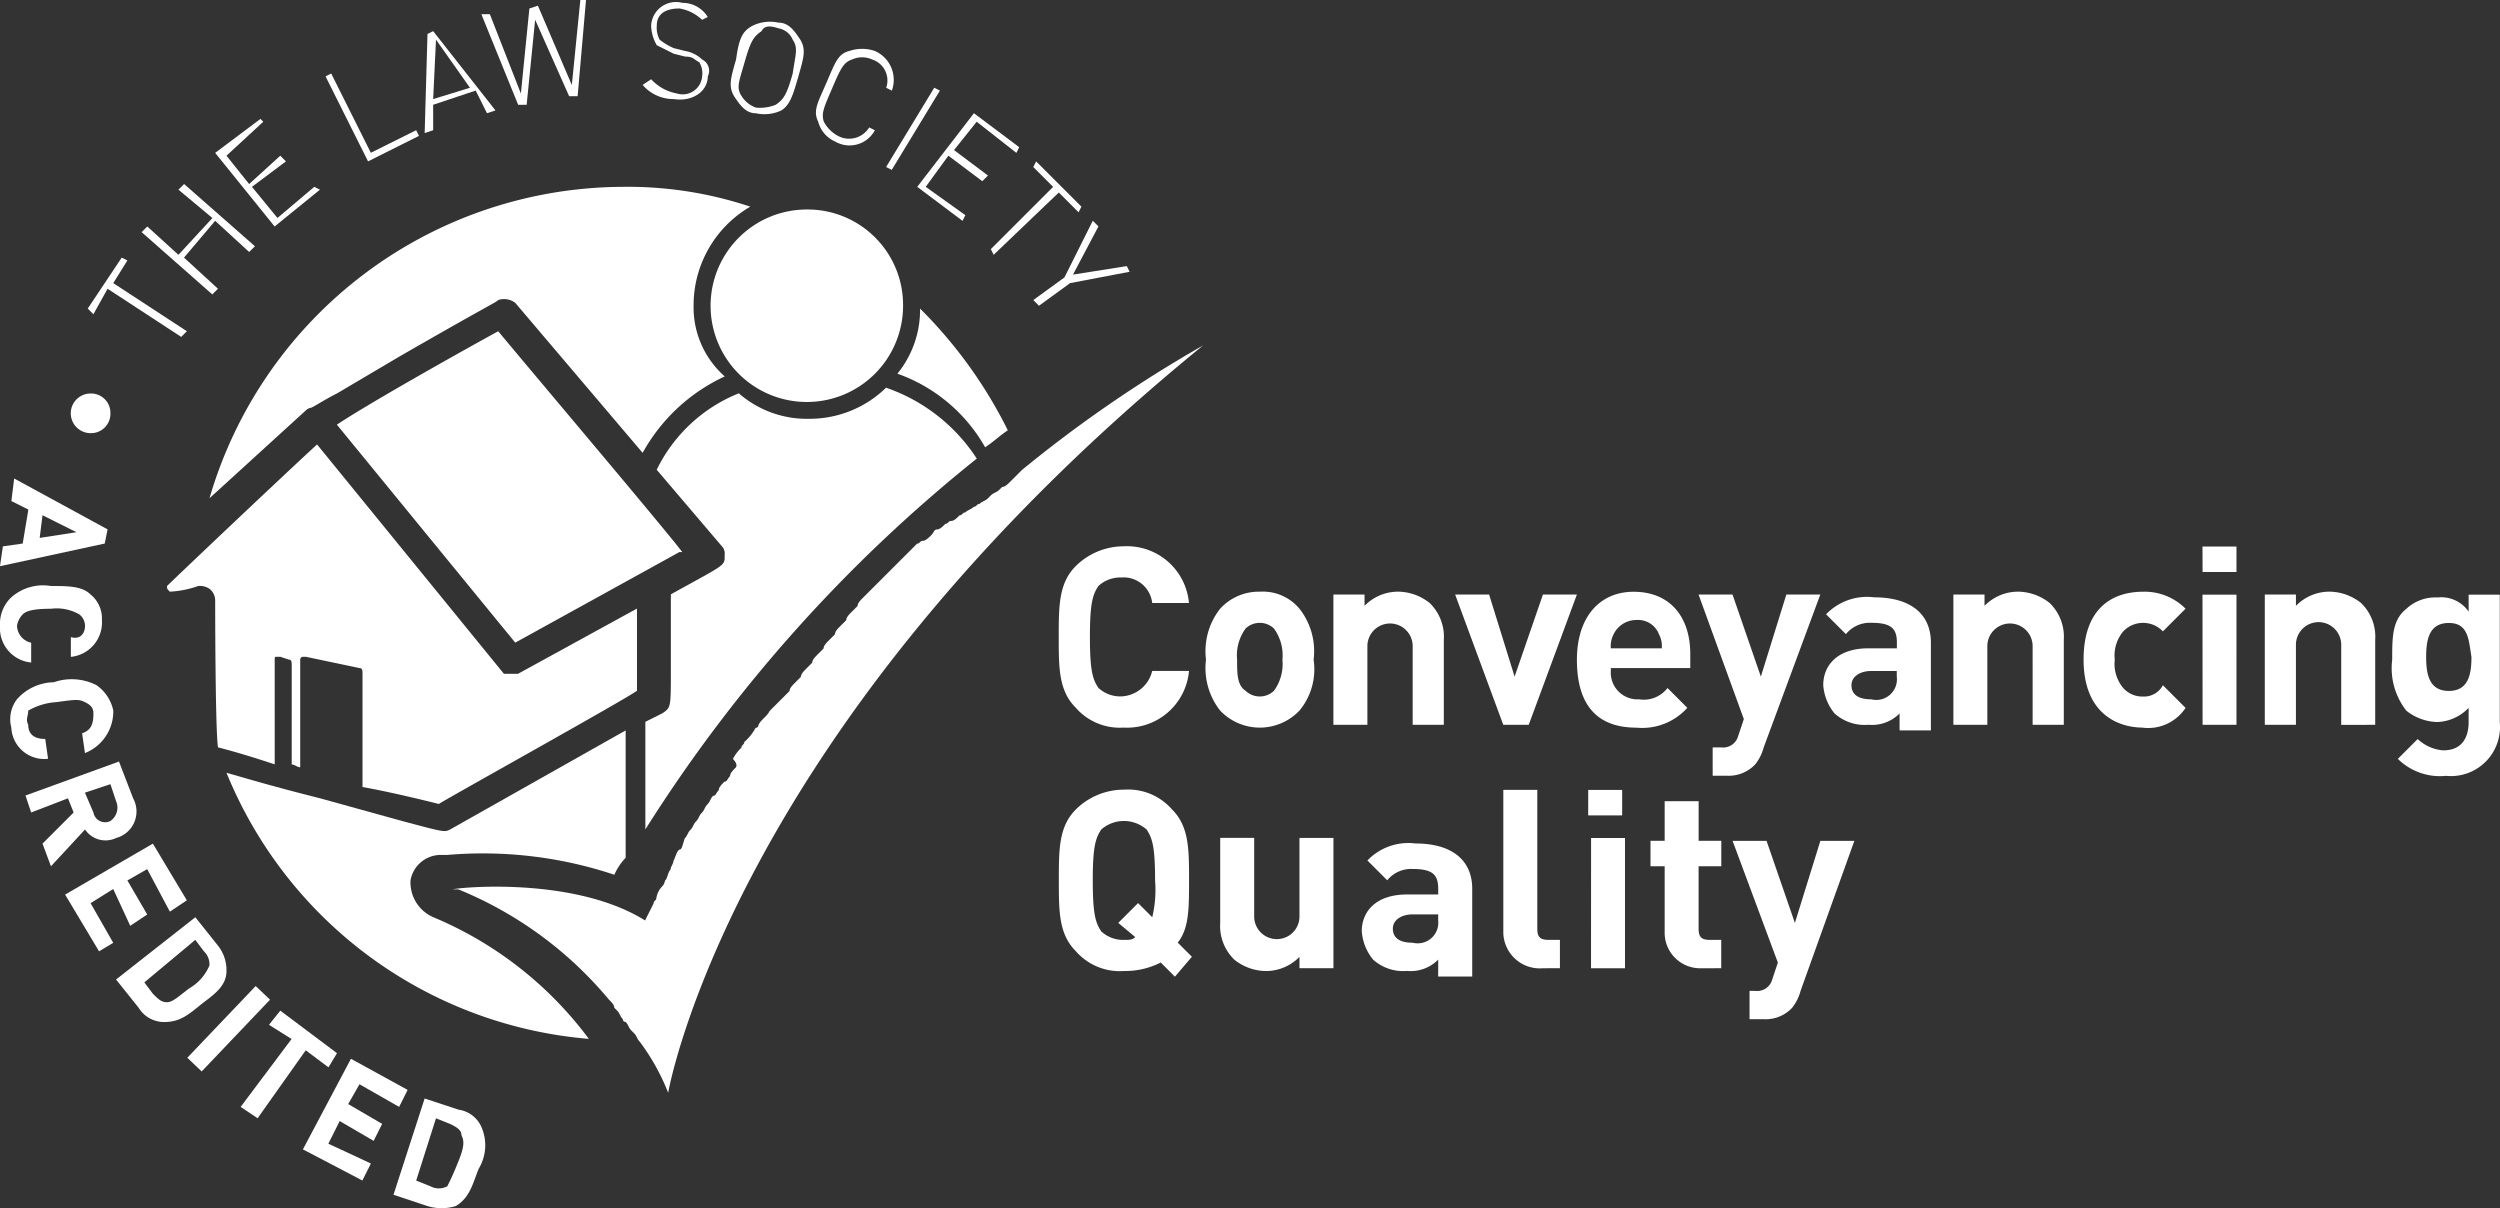
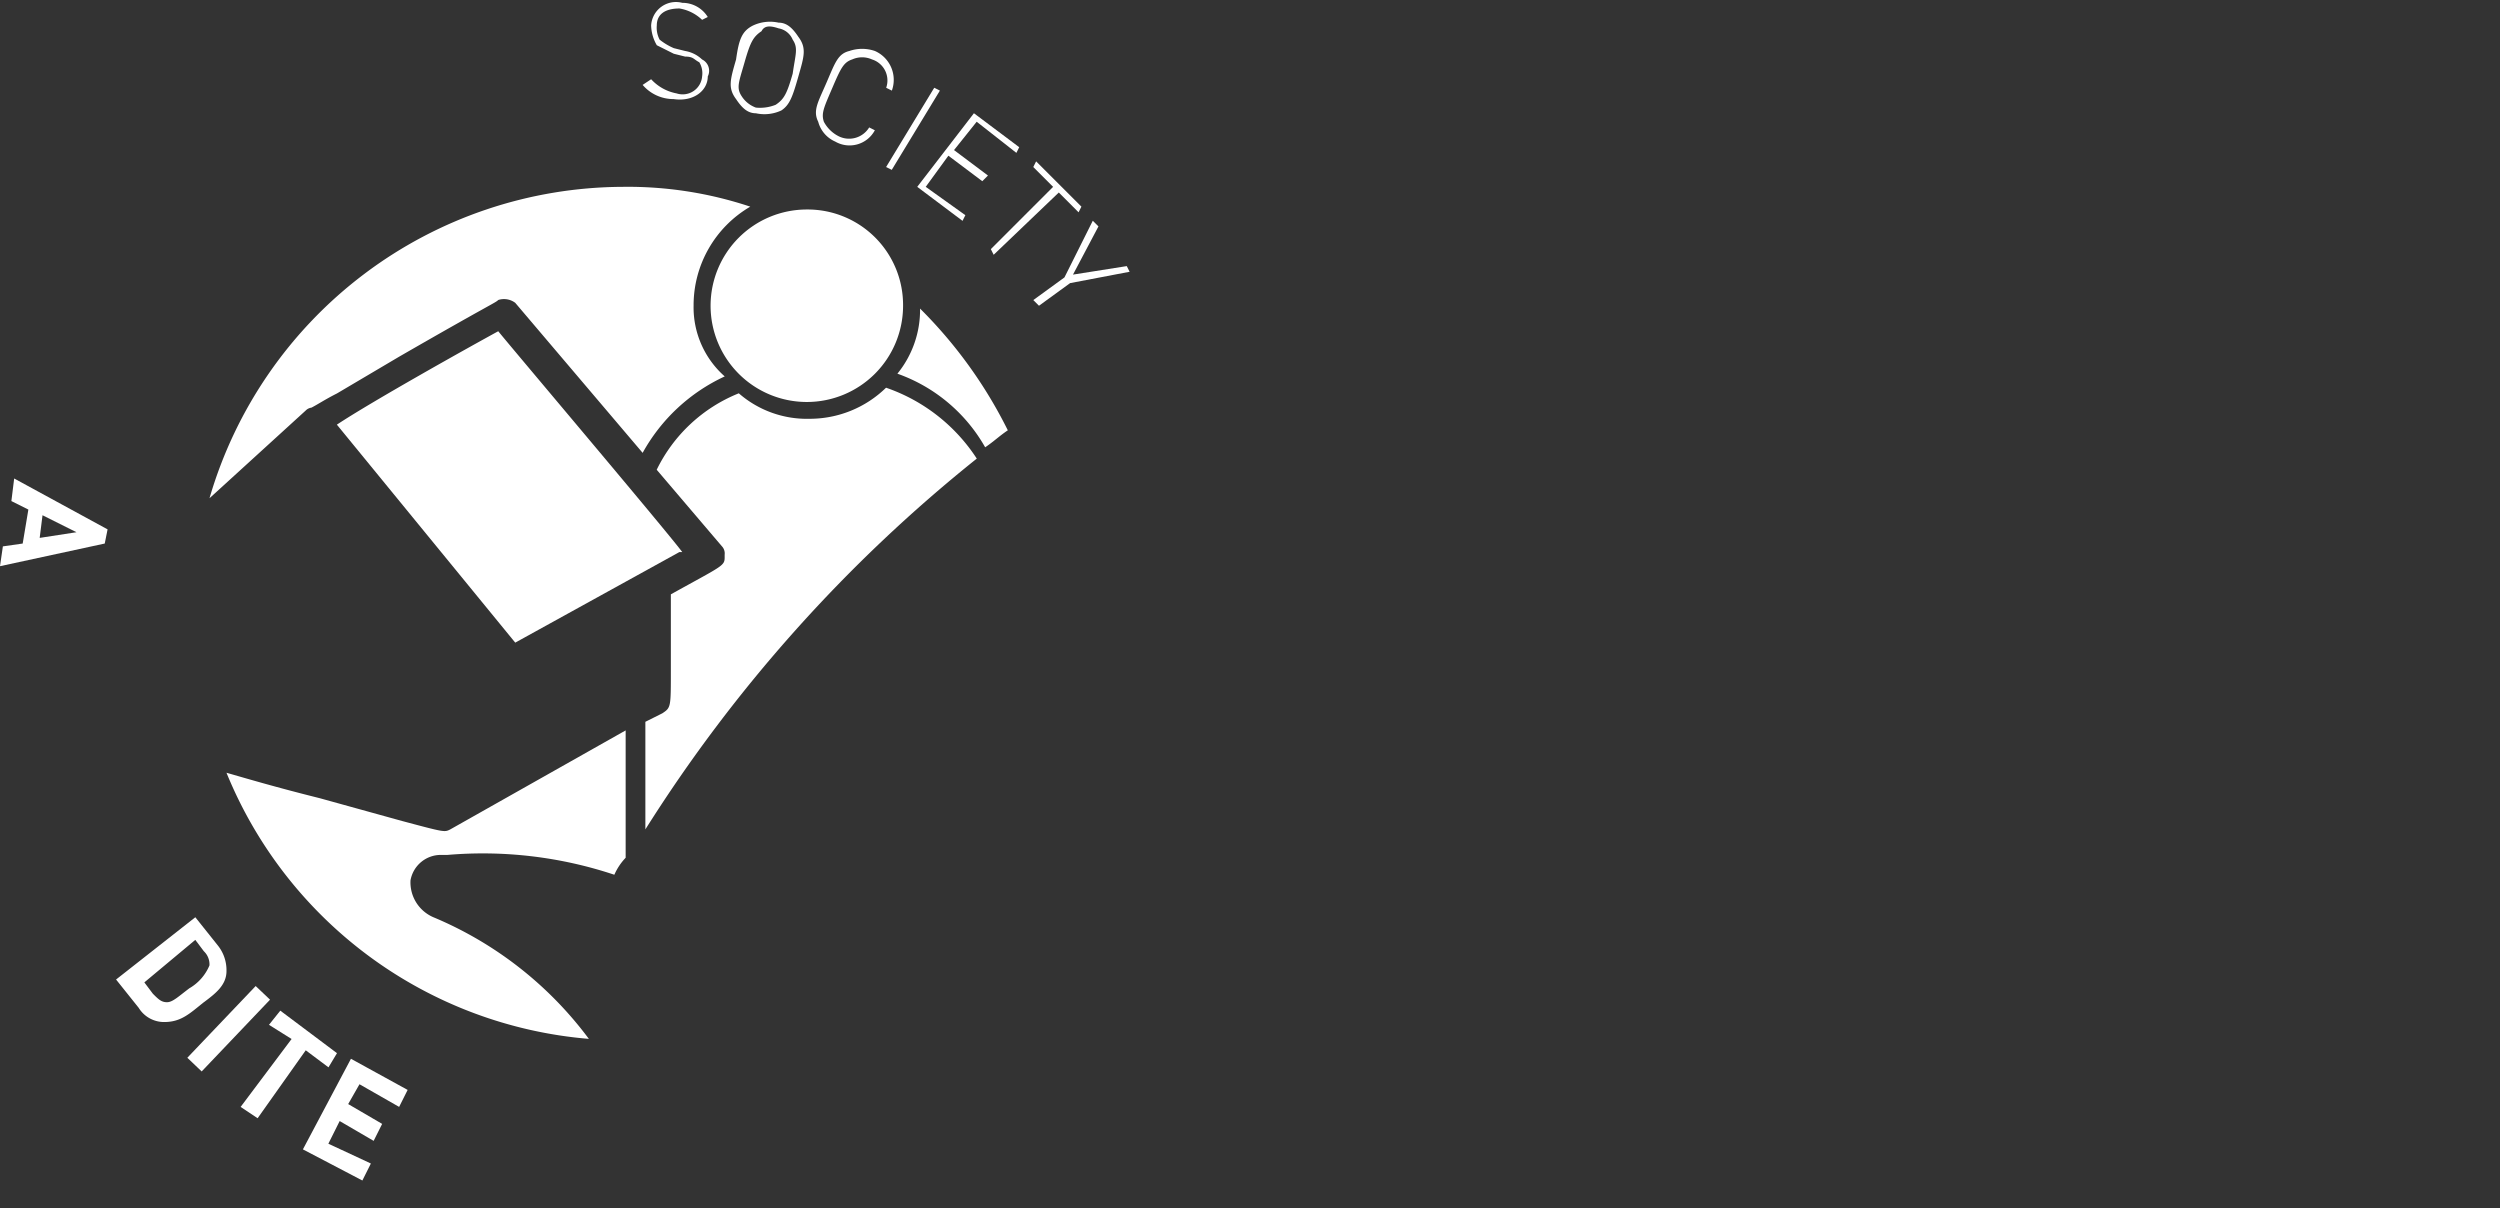
<svg xmlns="http://www.w3.org/2000/svg" id="Group_2480" data-name="Group 2480" width="123.487" height="59.675" viewBox="0 0 123.487 59.675">
  <rect x="0" y="0" width="123.487" height="59.675" fill="#333333" stroke="none" />
-   <path id="Path_2753" data-name="Path 2753" d="M54.519,35.938a2.881,2.881,0,0,1-2.377-.979C51.3,34.12,51.3,33,51.3,31.463s0-2.657.839-3.5a3.374,3.374,0,0,1,2.377-.979,3.073,3.073,0,0,1,3.216,2.8H55.917a1.423,1.423,0,0,0-1.538-1.259,1.588,1.588,0,0,0-1.119.42c-.28.42-.42.839-.42,2.517s.14,2.1.42,2.517a1.588,1.588,0,0,0,1.119.42,1.638,1.638,0,0,0,1.538-1.259h1.818a3.073,3.073,0,0,1-3.216,2.8m7.411-4.894a1.014,1.014,0,0,0-1.4,0,2.249,2.249,0,0,0-.42,1.538c0,.7,0,1.259.42,1.538a1.014,1.014,0,0,0,1.4,0,2.249,2.249,0,0,0,.42-1.538,2.249,2.249,0,0,0-.42-1.538M63.189,35.1a2.7,2.7,0,0,1-3.915,0,3.394,3.394,0,0,1-.7-2.517,3.394,3.394,0,0,1,.7-2.517,2.575,2.575,0,0,1,1.958-.839,2.354,2.354,0,0,1,1.958.839,3.394,3.394,0,0,1,.7,2.517,3.2,3.2,0,0,1-.7,2.517m5.593.7V31.883a1.119,1.119,0,0,0-2.237,0V35.8H64.867V29.366h1.538v.559a2.316,2.316,0,0,1,1.678-.7,2.545,2.545,0,0,1,1.538.559,2.316,2.316,0,0,1,.7,1.818v4.2Zm5.733,0H73.257L70.88,29.366h1.678l1.259,4.055,1.4-4.055h1.678Zm6.432-4.475a1.107,1.107,0,0,0-1.119-.7,1.246,1.246,0,0,0-1.119.7,1.261,1.261,0,0,0-.14.7h2.517a1.261,1.261,0,0,0-.14-.7m-2.377,1.818a1.321,1.321,0,0,0,1.4,1.4,1.473,1.473,0,0,0,1.4-.559l.979.979a2.992,2.992,0,0,1-2.517.979c-1.538,0-2.937-.7-2.937-3.356,0-2.1,1.119-3.356,2.8-3.356,1.818,0,2.8,1.259,2.8,3.076V33H78.571Zm7.551,3.776a2.277,2.277,0,0,1-.42.839,1.8,1.8,0,0,1-1.4.559h-.7v-1.4h.42a.767.767,0,0,0,.839-.559l.28-.839-2.237-6.153h1.678l1.4,4.055,1.259-4.055h1.678Zm6.572-3.776H91.436c-.559,0-.979.28-.979.7s.28.7.979.7a1.02,1.02,0,0,0,1.259-1.119Zm.14,2.657v-.559A1.91,1.91,0,0,1,91.3,35.8a2.229,2.229,0,0,1-1.678-.559,2.484,2.484,0,0,1-.559-1.4c0-.979.7-1.818,2.237-1.818h1.4v-.28c0-.7-.28-.979-1.259-.979a1.518,1.518,0,0,0-1.259.559l-.979-.979a2.8,2.8,0,0,1,2.377-.839c1.818,0,2.8.839,2.8,2.237v4.335H92.834Zm6.572,0V31.883a1.119,1.119,0,0,0-2.237,0V35.8H95.491V29.366h1.538v.559a2.316,2.316,0,0,1,1.678-.7,2.545,2.545,0,0,1,1.538.559,2.315,2.315,0,0,1,.7,1.818v4.2Zm5.454.14c-1.259,0-2.937-.7-2.937-3.356s1.538-3.356,2.937-3.356a2.846,2.846,0,0,1,2.1.839l-1.119,1.119a1.352,1.352,0,0,0-1.958,0,1.856,1.856,0,0,0-.42,1.4,1.856,1.856,0,0,0,.42,1.4,1.269,1.269,0,0,0,.979.42,1.056,1.056,0,0,0,.979-.559l1.119,1.119a2.207,2.207,0,0,1-2.1.979m2.937-6.572h1.678V35.8H107.8Zm0-2.377h1.678v1.259H107.8Zm6.852,8.81V31.883a1.119,1.119,0,1,0-2.237,0V35.8h-1.538V29.366h1.538v.559a2.316,2.316,0,0,1,1.678-.7,2.545,2.545,0,0,1,1.538.559,2.316,2.316,0,0,1,.7,1.818v4.2Zm5.314-5.034c-.979,0-1.119.839-1.119,1.678s.14,1.678,1.119,1.678,1.119-.839,1.119-1.678c-.14-.839-.14-1.678-1.119-1.678m-.14,7.551a2.956,2.956,0,0,1-2.377-.839l.979-.979a2.083,2.083,0,0,0,1.259.559c.979,0,1.259-.7,1.259-1.4v-.7a2.246,2.246,0,0,1-1.538.7,2.545,2.545,0,0,1-1.538-.559,3.394,3.394,0,0,1-.7-2.517c0-1.119,0-1.958.7-2.517a2.1,2.1,0,0,1,1.538-.559,1.64,1.64,0,0,1,1.538.7v-.839h1.538v6.293a2.426,2.426,0,0,1-2.657,2.657M55.638,40.972a1.7,1.7,0,0,0-2.237,0c-.28.42-.42.839-.42,2.517s.14,2.1.42,2.517a1.588,1.588,0,0,0,1.119.42c.28,0,.42,0,.559-.14l-.839-.7.979-.979.7.7a5.808,5.808,0,0,0,.14-1.818c0-1.678-.14-2.1-.42-2.517m1.4,7.271-.7-.7a3.871,3.871,0,0,1-1.818.42,2.881,2.881,0,0,1-2.377-.979c-.839-.839-.839-1.958-.839-3.5s0-2.657.839-3.5a3.374,3.374,0,0,1,2.377-.979,2.881,2.881,0,0,1,2.377.979c.839.839.839,1.958.839,3.5,0,1.4,0,2.377-.559,3.076l.7.7Zm6.153-.42v-.559a2.316,2.316,0,0,1-1.678.7,2.545,2.545,0,0,1-1.538-.559,2.316,2.316,0,0,1-.7-1.818v-4.2h1.678v3.915a1.119,1.119,0,0,0,2.237,0V41.391h1.678v6.432Zm6.852-2.657H68.782c-.559,0-.979.28-.979.7s.28.7.979.7a1.02,1.02,0,0,0,1.259-1.119Zm0,2.8V47.4a1.91,1.91,0,0,1-1.538.559,2.229,2.229,0,0,1-1.678-.559,2.485,2.485,0,0,1-.559-1.4c0-.979.7-1.818,2.237-1.818h1.538v-.28c0-.7-.28-.979-1.259-.979a1.518,1.518,0,0,0-1.259.559l-.979-.979a2.8,2.8,0,0,1,2.377-.839c1.818,0,2.8.839,2.8,2.237v4.335H70.041Zm5.174-.14a1.8,1.8,0,0,1-1.958-1.818V39.014h1.678v6.852c0,.42.14.559.559.559h.559v1.4Zm2.377-6.432H79.27v6.432H77.592Zm-.14-2.377H79.13v1.259H77.452Zm5.593,8.81a1.756,1.756,0,0,1-1.818-1.818V42.79h-.7V41.531h.7V39.574h1.678v1.958h1.119V42.79H82.906v3.076c0,.42.14.559.559.559h.559v1.4Zm4.894,1.119a2.277,2.277,0,0,1-.42.839,1.8,1.8,0,0,1-1.4.559h-.7v-1.4h.28a.767.767,0,0,0,.839-.559l.28-.839-2.237-6.013h1.678l1.4,4.055,1.259-4.055H90.6ZM4.458,20.416a.956.956,0,0,1-.979.979.979.979,0,0,1,0-1.958.956.956,0,0,1,.979.979m.14-6.432,3.636,2.377-.28.28L4.318,14.263l-.7,1.259-.28-.28,1.678-2.517.28.14Zm6.712-1.538L9.632,10.907,8.093,12.725l1.678,1.538-.28.28L6,11.467l.28-.28,1.538,1.4,1.678-1.818-1.678-1.4.28-.28,3.5,3.076Zm1.259-1.259L9.632,7.551l2.237-1.678.14.14L10.191,7.691l1.119,1.4,1.538-1.4.28.28L11.45,9.229l1.259,1.538,1.818-1.538.28.14Zm4.615-3.216-2.1-4.2.28-.14,1.958,3.915L19.56,6.432l.14.28Zm6.293-2.517L20.4,1.538l-.28.14-.14,4.894.42-.14V5.174l2.1-.7.559,1.119ZM22.217,4.335,20.4,4.894l.14-2.937ZM27.95,0h-.28l-.42,4.2L25.573.28l-.42.14-.42,4.2L23.2.7h-.42l1.818,4.475h.42l.42-4.2,1.678,3.776h.42Z" transform="translate(0.996)" fill="#fff" />
  <g id="Group_2476" data-name="Group 2476" transform="translate(31.743 0.113)">
    <path id="Path_2754" data-name="Path 2754" d="M24.238,4.862a2,2,0,0,1-1.538-.7l.42-.28a2.27,2.27,0,0,0,1.259.7.964.964,0,0,0,1.259-.839,1.048,1.048,0,0,0-.14-.7c-.28-.14-.28-.28-.7-.28l-.559-.14-.839-.42a2.021,2.021,0,0,1-.28-.979A1.228,1.228,0,0,1,24.658.108a1.469,1.469,0,0,1,1.259.7l-.28.14A2.106,2.106,0,0,0,24.518.387c-.7,0-1.119.28-1.119.839a1.261,1.261,0,0,0,.14.7,3.057,3.057,0,0,0,.7.42l.559.14a1.6,1.6,0,0,1,.839.42.622.622,0,0,1,.28.839c0,.7-.7,1.259-1.678,1.119m6.153-1.119c.28-.979.42-1.4,0-1.958-.28-.42-.559-.7-.979-.7a1.974,1.974,0,0,0-1.259.14c-.559.28-.7.7-.839,1.678-.28.979-.42,1.4,0,1.958.28.42.559.7.979.7a1.974,1.974,0,0,0,1.259-.14c.42-.28.559-.7.839-1.678m-.28-.14c-.28.979-.42,1.259-.839,1.538a2.073,2.073,0,0,1-.979.14,1.4,1.4,0,0,1-.7-.559c-.28-.42-.14-.7.14-1.678s.42-1.259.839-1.538c.14-.28.42-.28.839-.14a.929.929,0,0,1,.7.559c.28.42.14.7,0,1.678m2.1,3.356a1.478,1.478,0,0,1-.839-.979c-.28-.559,0-.979.42-1.958s.559-1.4,1.119-1.538a1.94,1.94,0,0,1,1.259,0,1.558,1.558,0,0,1,.839,1.958l-.28-.14a1.089,1.089,0,0,0-.7-1.4,1.194,1.194,0,0,0-.979,0c-.42.14-.559.42-.979,1.4s-.559,1.259-.42,1.678a1.685,1.685,0,0,0,.7.7,1.159,1.159,0,0,0,1.538-.42l.28.14a1.415,1.415,0,0,1-1.958.559" transform="translate(-22.7 -0.081)" fill="#fff" />
  </g>
  <path id="Path_2755" data-name="Path 2755" d="M43.769,7.015,46.146,3.1l.28.14L44.048,7.155Zm1.538.979,2.8-3.636,2.237,1.678-.14.28L48.243,4.778l-1.119,1.4L48.8,7.435l-.28.28L46.845,6.456,45.726,7.994l1.958,1.4-.14.28Zm6.992.28L49.082,11.35l-.14-.28,3.076-3.076-.979-.979.14-.28,2.237,2.237-.14.28Zm.559,4.475L51.32,13.867l-.28-.28,1.538-1.119,1.4-2.8.28.28L53,12.329l2.657-.42.14.28ZM2.1,24.215l1.678.839-1.818.28Zm-1.538-.7.839.42-.28,1.678-.979.14L0,26.732l5.174-1.119.14-.7L.7,22.4Z" transform="translate(0 1.235)" fill="#fff" />
  <g id="Group_2477" data-name="Group 2477" transform="translate(0 28.946)">
-     <path id="Path_2756" data-name="Path 2756" d="M0,22.658a1.8,1.8,0,0,1,.559-1.4A2.36,2.36,0,0,1,2.517,20.7c.839,0,1.538,0,1.958.42a1.518,1.518,0,0,1,.559,1.259A1.708,1.708,0,0,1,3.5,24.2v-.979c.42.14.7-.14.7-.559a.726.726,0,0,0-.28-.559,2.241,2.241,0,0,0-1.4-.28c-.979,0-1.259.14-1.4.28a1.06,1.06,0,0,0-.28.559.886.886,0,0,0,.7.839v.979A1.708,1.708,0,0,1,0,22.658m.559,5.034a1.626,1.626,0,0,1,.28-1.4,2.492,2.492,0,0,1,1.818-.839,2.7,2.7,0,0,1,2.1.14,2.036,2.036,0,0,1,.839,1.259,2.214,2.214,0,0,1-1.4,2.1l-.14-.979c.42-.14.559-.42.559-.979,0-.28-.14-.42-.42-.559s-.42-.14-1.4,0a3.165,3.165,0,0,0-1.4.42c0,.28-.14.42,0,.7,0,.559.42.7.839.7l.14.979A1.628,1.628,0,0,1,.559,27.692m1.958,6.852L4.2,32.726a1.218,1.218,0,0,0,1.538.42,1.356,1.356,0,0,0,.839-1.958l-.7-1.818L1.259,31.048l.28.839,1.818-.7.28.7L2.1,33.425Zm2.937-2.237a.586.586,0,0,1-.839-.42l-.42-.979,1.259-.42.28.839a.8.8,0,0,1-.28.979" transform="translate(0 -20.7)" fill="#fff" />
-   </g>
-   <path id="Path_2757" data-name="Path 2757" d="M2.3,32.317,6.635,29.8l1.678,2.8-.839.559-1.119-2.1-.979.559L6.355,33.3l-.839.559-.839-1.818-1.119.7,1.119,1.958-.7.42Z" transform="translate(0.916 11.871)" fill="#fff" />
+     </g>
  <g id="Group_2478" data-name="Group 2478" transform="translate(5.733 45.307)">
    <path id="Path_2758" data-name="Path 2758" d="M8.435,36.6c.559-.42,1.119-.839,1.119-1.538a1.952,1.952,0,0,0-.42-1.259L8.015,32.4,4.1,35.476l1.119,1.4a1.469,1.469,0,0,0,1.259.7c.839,0,1.259-.42,1.958-.979m-.7-.7c-.559.42-.839.7-1.119.7s-.42-.14-.7-.42l-.42-.559,2.517-2.1.42.559a.9.9,0,0,1,.28.7A2.349,2.349,0,0,1,7.736,35.9" transform="translate(-4.1 -32.4)" fill="#fff" />
  </g>
  <path id="Path_2759" data-name="Path 2759" d="M6.617,38.373,9.993,34.83l.709.674L7.326,39.049Z" transform="translate(2.636 13.875)" fill="#fff" />
  <path id="Path_2760" data-name="Path 2760" d="M11.716,37.658,9.339,41.014,8.5,40.454,11.017,37.1,9.9,36.4l.559-.7,2.8,2.1-.42.7Zm-.14,4.894,2.937,1.538.42-.839-2.1-.979.559-1.119,1.678.979.42-.839-1.678-.979.559-.979,1.958,1.119.42-.839-2.8-1.538Z" transform="translate(3.386 14.221)" fill="#fff" />
  <g id="Group_2479" data-name="Group 2479" transform="translate(8.25 9.229)">
-     <path id="Path_2761" data-name="Path 2761" d="M21.282,52.892a2.242,2.242,0,0,0,.14-2.1,1.45,1.45,0,0,0-1.119-.839L18.625,49.4l-1.538,4.754,1.678.559a2.383,2.383,0,0,0,1.4,0c.7-.42.839-1.119,1.119-1.818m-.979-.42c-.28.7-.42.979-.559,1.259a.88.88,0,0,1-.839,0l-.7-.28.979-3.076.7.28c.28.14.559.28.559.559.14.28.14.559-.14,1.259M48.13,18.353l-.42.42-.14.14c-.14.14-.28.28-.42.28l-.14.14c-.14.14-.28.14-.42.28l-.14.14c-.14.14-.28.14-.42.28-.14,0-.14.14-.28.14-.14.14-.28.14-.42.28-.14,0-.14.14-.28.14-.14.14-.28.28-.42.28s-.14.14-.28.14c-.14.14-.28.28-.42.28s-.14.14-.28.28-.28.28-.42.28-.14.14-.28.14l-.42.42-.14.14-.559.559-.14.14-.42.42-.28.28-.42.42-.28.28c-.14.14-.28.28-.28.42l-.28.28c-.14.14-.28.28-.28.42l-.28.28c-.14.14-.28.28-.28.42l-.28.28c-.14.14-.28.28-.28.42l-.28.28c-.14.14-.28.28-.28.42l-.28.28c-.14.14-.28.28-.28.42l-.28.28c-.14.14-.28.28-.28.42l-.28.28-.42.42-.28.28c-.14.28-.42.42-.559.7a.137.137,0,0,1-.14.14,2.455,2.455,0,0,1-.559.7c0,.14-.14.14-.14.28a1.93,1.93,0,0,0-.42.559c.28.28.14.42.14.42-.14.14-.28.28-.28.42-.14.14-.14.28-.28.28-.14.14-.28.28-.28.42-.14.14-.14.28-.28.28-.14.14-.14.28-.28.42s-.14.28-.28.42-.14.28-.28.42-.14.28-.28.42-.14.28-.28.42c-.14.42-.14.559-.28.559-.14.14-.14.28-.28.559,0,.14-.14.28-.14.42-.14.14-.14.42-.28.559a.488.488,0,0,1-.14.28,1.06,1.06,0,0,0-.28.559c0,.14-.14.14-.14.28l-.42.839c-3.356-2.1-8.81-1.678-9.509-1.538h.28A19.009,19.009,0,0,1,27.714,44.5c.14.14.28.28.28.42l.14.14c.14.14.14.28.28.42a.137.137,0,0,0,.14.14c.14.14.14.28.28.42l.14.14c.14.14.14.28.28.42a10.735,10.735,0,0,1,1.4,2.517S33.727,31.218,57.08,12.2a64.513,64.513,0,0,0-8.95,6.153m-28.806,16.5c.42-.28,9.229-5.174,9.789-5.593V25.2L23.24,28.421h-.7L13.311,17.094C11.633,18.632,6.32,23.667,5.9,24.086c0,.14,0,.14.14.28a4.968,4.968,0,0,0,1.4-.28.841.841,0,0,1,.559.14.727.727,0,0,1,.28.559s0,6.432.14,7.271c.559.14,1.538.42,2.8.839V27.722c0-.14,0-.14.14-.14h.14l.42.14c.14,0,.14.14.14.28V32.9c.14,0,.28.14.42.14V27.722a.137.137,0,0,1,.14-.14h.14l2.657.559c.14,0,.14.14.14.28v5.593c1.538.28,3.216.7,3.776.839" transform="translate(-5.9 -4.369)" fill="#fff" />
    <path id="Path_2762" data-name="Path 2762" d="M28.96,24.32h0c-.839-1.119-8.53-10.208-9.089-10.907-1.538.839-6.293,3.5-7.971,4.615l8.81,10.767,8.11-4.475h.14M35.113,7.4a4.754,4.754,0,1,0,4.754,4.754A4.715,4.715,0,0,0,35.113,7.4m5.593,4.894a4.986,4.986,0,0,1-1.119,3.216,8.078,8.078,0,0,1,4.335,3.636c.42-.28.7-.559,1.119-.839a22.694,22.694,0,0,0-4.335-6.013" transform="translate(-3.51 -6.281)" fill="#fff" />
    <path id="Path_2763" data-name="Path 2763" d="M31.312,12.473a5.64,5.64,0,0,1,2.8-4.894A19.11,19.11,0,0,0,27.816,6.6,21.35,21.35,0,0,0,7.4,21.982l4.754-4.335a.488.488,0,0,1,.28-.14c.28-.14.7-.42,1.259-.7l3.076-1.818c4.615-2.657,4.754-2.657,4.894-2.8a.925.925,0,0,1,.839.14l6.293,7.411a8.894,8.894,0,0,1,4.055-3.776,4.545,4.545,0,0,1-1.538-3.5m9.509,4.055a5.4,5.4,0,0,1-3.776,1.538,5.112,5.112,0,0,1-3.5-1.259,7.7,7.7,0,0,0-4.055,3.776l3.216,3.776a.514.514,0,0,1,.14.42v.14c0,.42-.14.42-2.657,1.818v3.776c0,1.818,0,1.818-.42,2.1l-.839.42v5.314A73.87,73.87,0,0,1,45.3,20.024a8.733,8.733,0,0,0-4.475-3.5M18.867,39.6h.28a20.537,20.537,0,0,1,8.25.979,2.925,2.925,0,0,1,.559-.839V33.449l-8.67,4.894c-.28.14-.28.14-2.377-.42L12.854,36.8c-2.237-.559-3.636-.979-4.615-1.259a21.23,21.23,0,0,0,17.9,13.145,18.422,18.422,0,0,0-7.691-6.013,1.874,1.874,0,0,1-1.119-1.818A1.521,1.521,0,0,1,18.867,39.6" transform="translate(-5.302 -6.6)" fill="#fff" />
  </g>
</svg>